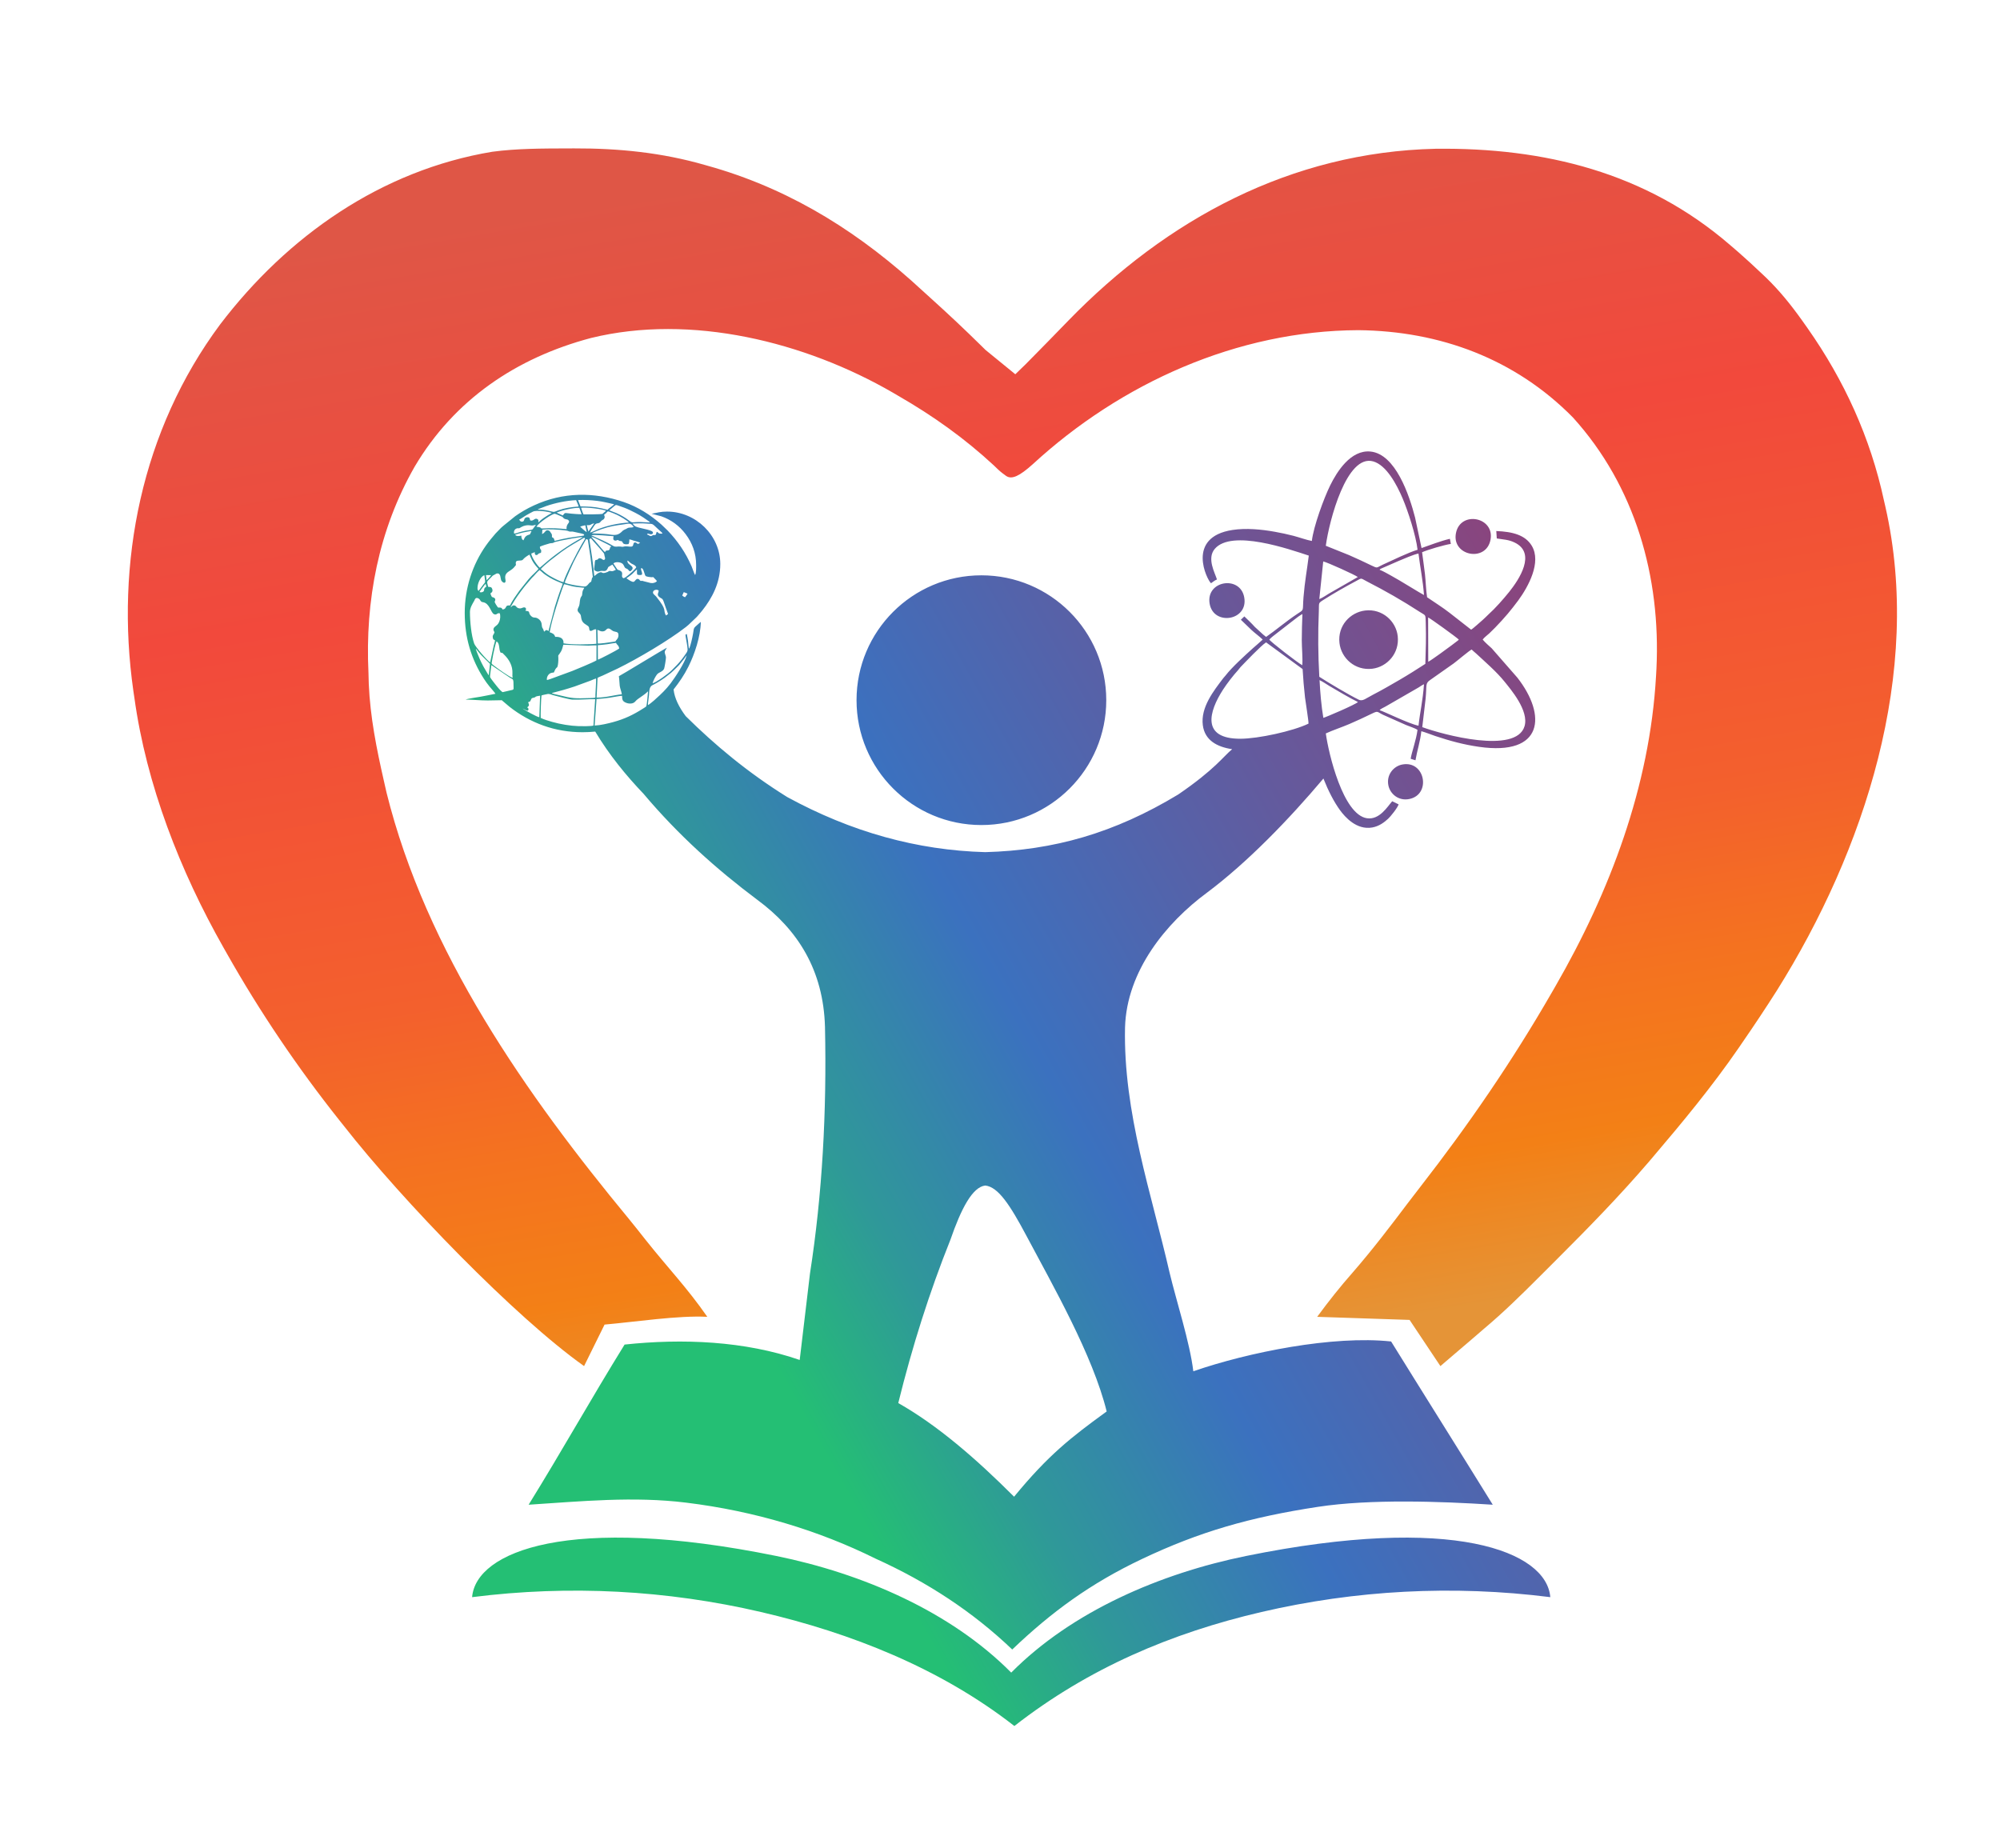
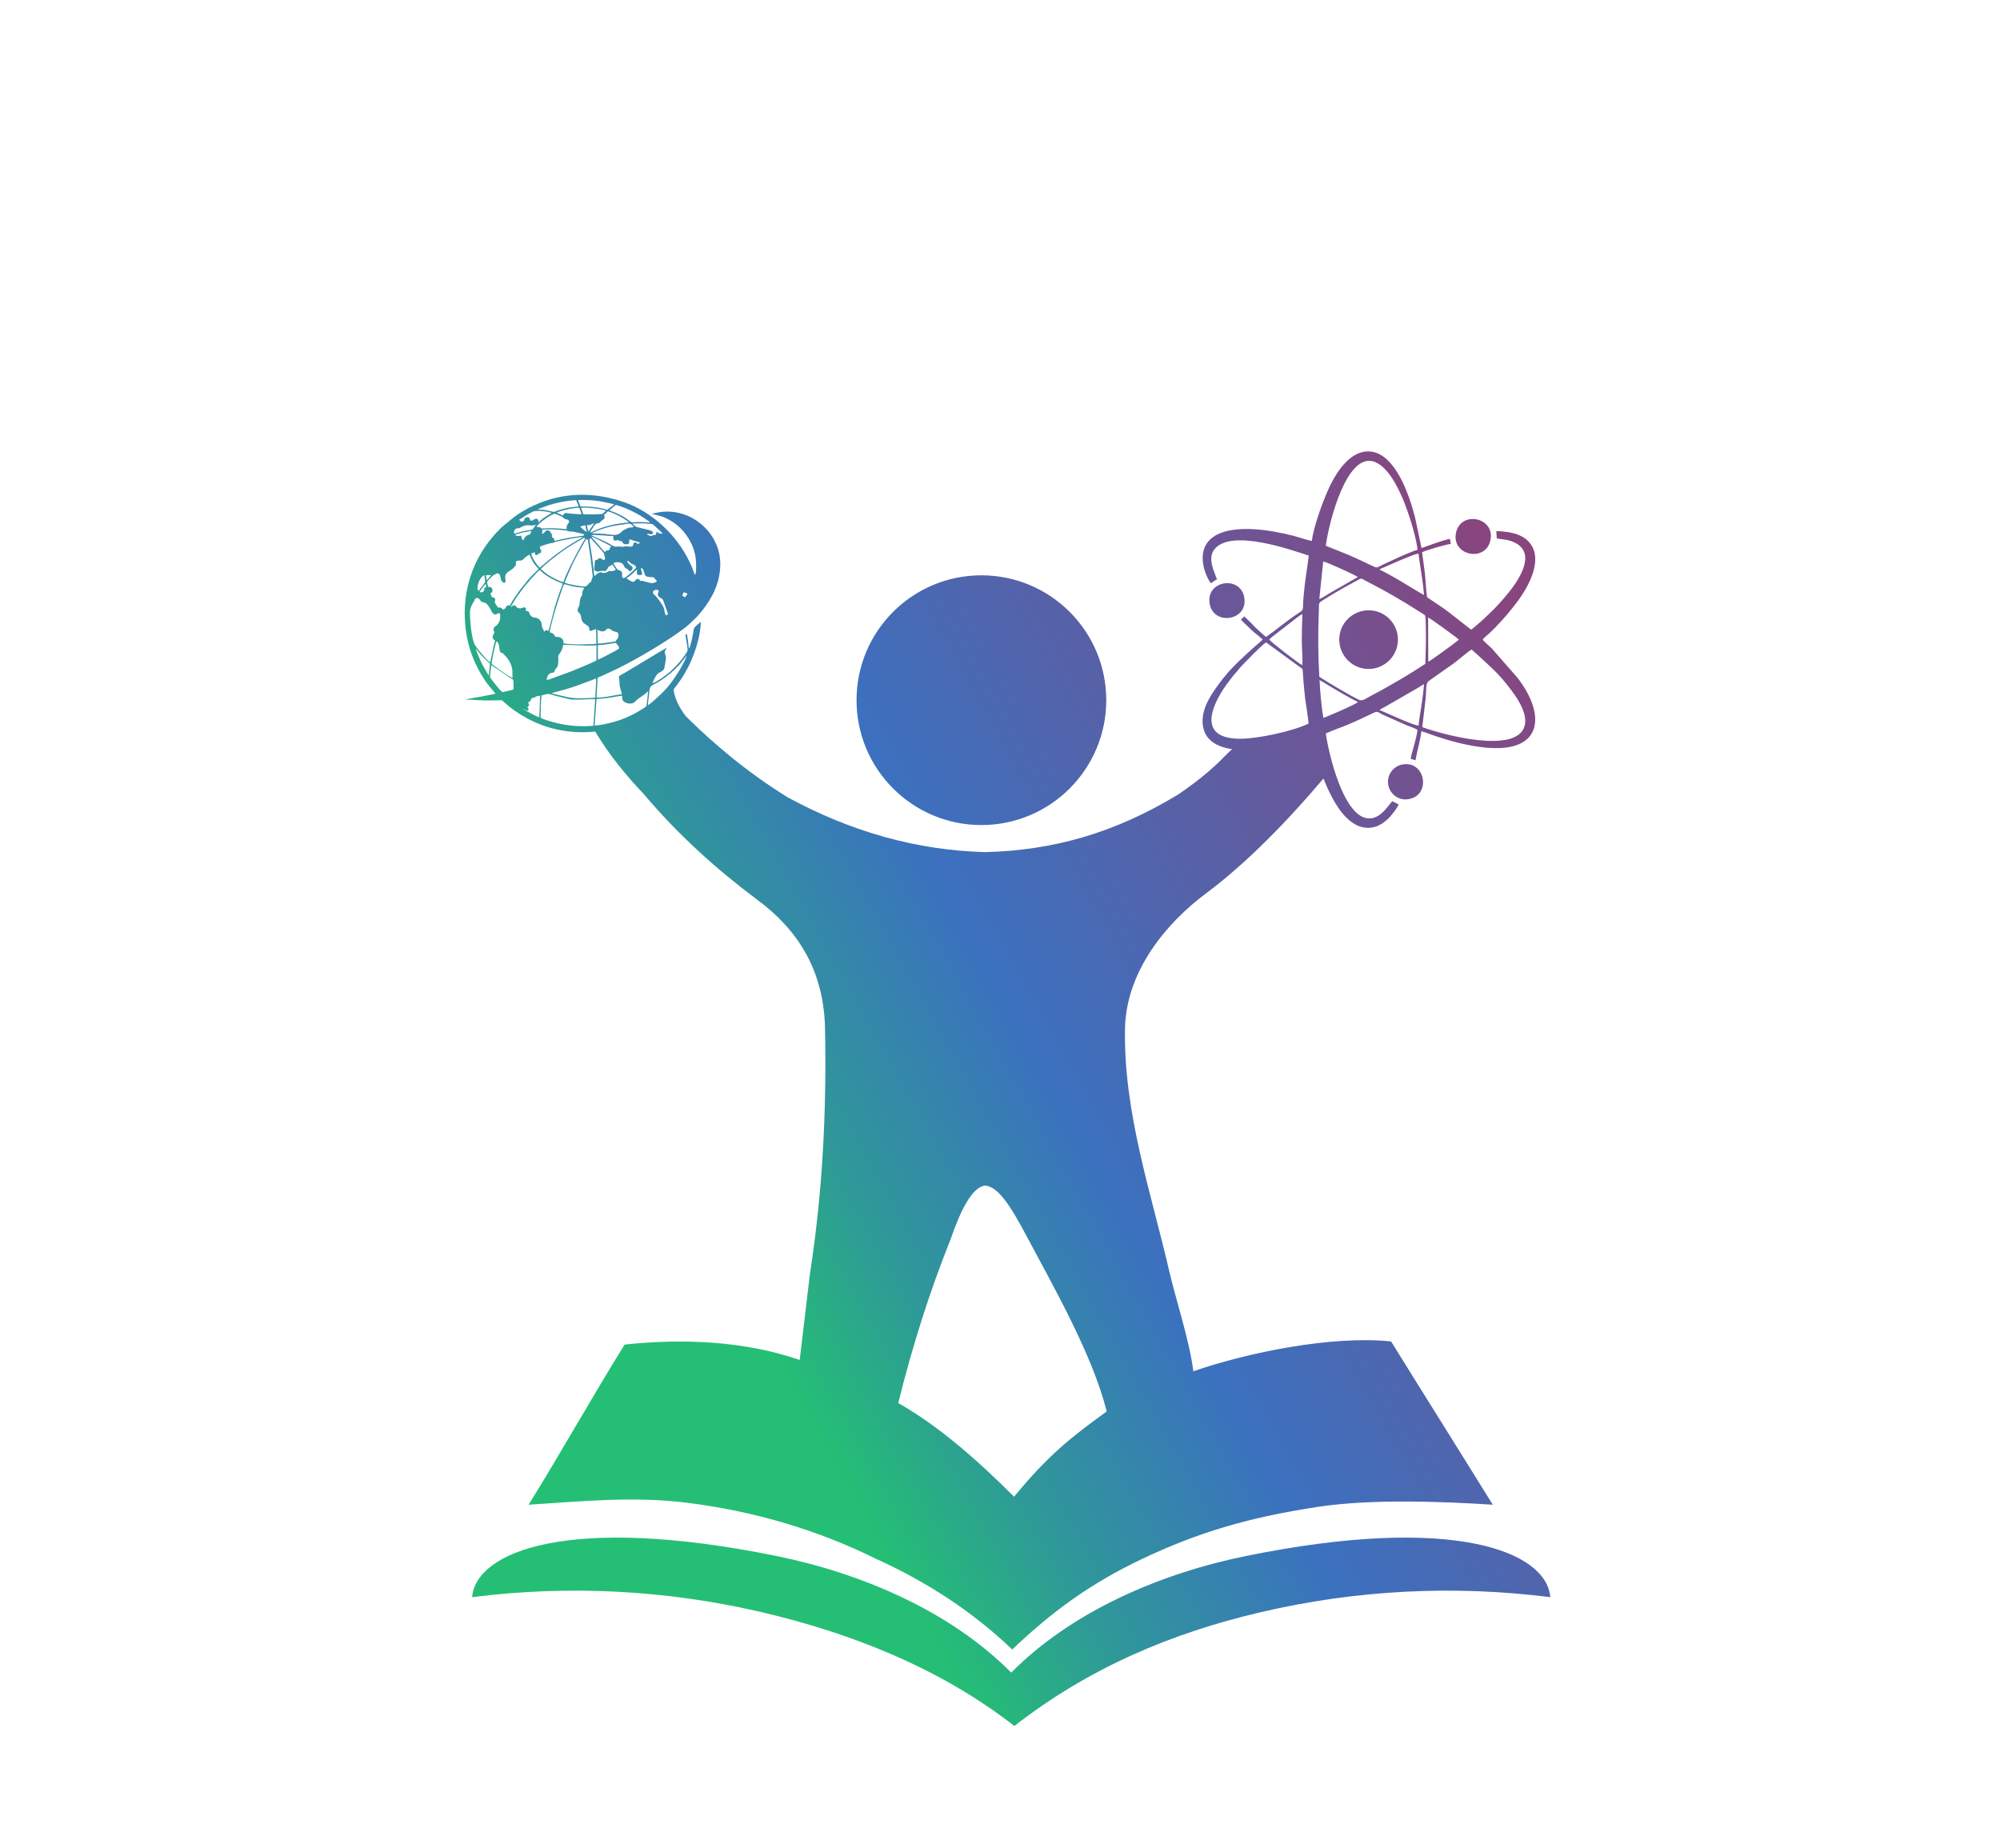
<svg xmlns="http://www.w3.org/2000/svg" xml:space="preserve" width="630px" height="582px" version="1.1" style="shape-rendering:geometricPrecision; text-rendering:geometricPrecision; image-rendering:optimizeQuality; fill-rule:evenodd; clip-rule:evenodd" viewBox="0 0 628.77 580.22">
  <defs>
    <style type="text/css"> .fil2 {fill:none} .fil1 {fill:url(#id0)} .fil0 {fill:url(#id1);fill-rule:nonzero} </style>
    <linearGradient id="id0" gradientUnits="userSpaceOnUse" x1="218.49" y1="383.55" x2="501.47" y2="225.38">
      <stop offset="0" style="stop-opacity:1; stop-color:#24BF74" />
      <stop offset="0.153" style="stop-opacity:1; stop-color:#2F9899" />
      <stop offset="0.369" style="stop-opacity:1; stop-color:#3B71BF" />
      <stop offset="1" style="stop-opacity:1; stop-color:#89457E" />
    </linearGradient>
    <linearGradient id="id1" gradientUnits="userSpaceOnUse" x1="350.72" y1="429.38" x2="285.85" y2="46.12">
      <stop offset="0" style="stop-opacity:1; stop-color:#E59437" />
      <stop offset="0.122" style="stop-opacity:1; stop-color:#F38016" />
      <stop offset="0.251" style="stop-opacity:1; stop-color:#F47220" />
      <stop offset="0.38" style="stop-opacity:1; stop-color:#F3602D" />
      <stop offset="0.702" style="stop-opacity:1; stop-color:#F2493C" />
      <stop offset="1" style="stop-opacity:1; stop-color:#DF5646" />
    </linearGradient>
  </defs>
  <g id="Слой_x0020_1">
-     <path class="fil0" d="M178.42 46.34c0.67,0 1.34,0 2.03,-0.01 14.06,-0.04 27.62,1.31 41.18,5.22 1.03,0.29 2.06,0.59 3.12,0.89 25.22,7.49 46.24,20.99 65.4,38.75 0.91,0.83 1.83,1.66 2.77,2.51 5.23,4.72 10.37,9.55 15.39,14.5 0.51,0.5 1.01,0.99 1.54,1.51l9.35 7.63c2.19,-2.07 4.3,-4.17 6.39,-6.34 1.33,-1.35 2.66,-2.71 3.99,-4.06 2.08,-2.13 4.16,-4.26 6.23,-6.4 31.09,-32.02 70.14,-53.03 115.46,-54.09 34.2,-0.41 66.13,7.38 92.6,30.22 1.32,1.14 1.32,1.14 2.67,2.3 2.38,2.1 4.72,4.22 7.01,6.41 0.52,0.49 1.04,0.98 1.57,1.48 4.34,4.19 7.95,8.68 11.45,13.59 0.54,0.77 1.09,1.54 1.65,2.33 11.59,16.48 19.82,34.51 24.07,54.26 0.14,0.62 0.29,1.23 0.43,1.87 11.86,52.13 -6.54,108.21 -34.11,152.19 -3.52,5.53 -7.14,10.99 -10.87,16.38 -0.38,0.56 -0.77,1.12 -1.16,1.7 -8.27,12.01 -17.53,23.21 -26.98,34.31 -0.41,0.49 -0.82,0.97 -1.24,1.46 -9.06,10.55 -18.74,20.5 -28.58,30.31 -1.85,1.84 -3.7,3.69 -5.54,5.54 -5.78,5.79 -11.57,11.49 -17.84,16.74 -1.24,1.07 -2.49,2.14 -3.72,3.21 -1.18,1.01 -2.37,2.02 -3.55,3.03 -0.61,0.52 -1.22,1.04 -1.85,1.58 -1.48,1.27 -2.96,2.54 -4.44,3.8l-9.69 -14.52 -29.05 -0.97c3.55,-4.84 7.23,-9.48 11.2,-13.98 6.12,-7.04 11.76,-14.42 17.37,-21.87 1.31,-1.73 2.63,-3.44 3.96,-5.15 15.03,-19.31 28.85,-39.47 41.07,-60.68 0.42,-0.72 0.83,-1.44 1.26,-2.18 17.2,-29.81 29.71,-62.95 31.67,-97.57 0.04,-0.77 0.09,-1.54 0.13,-2.33 1.38,-28.86 -6.65,-57.36 -26.28,-79.01 -18.19,-18.44 -41.8,-27.15 -67.42,-27.42 -38.06,0.15 -74.63,16.62 -102.42,42.18 -4.06,3.64 -6.54,4.89 -8.34,3.64 -1.85,-1.36 -1.85,-1.36 -3.82,-3.27 -9.22,-8.55 -19.18,-15.64 -30.08,-21.91 -0.55,-0.32 -1.1,-0.65 -1.67,-0.98 -27.56,-15.97 -63.46,-24.93 -94.97,-17.19 -23.47,6.24 -42.92,19.37 -55.4,40.44 -11.34,19.84 -15.62,42.14 -14.52,64.88 0.03,1.12 0.06,2.23 0.09,3.37 0.44,10.41 2.44,20.39 4.75,30.53 0.28,1.22 0.56,2.45 0.84,3.71 12.43,50.06 43.83,94.87 76.27,134.11 1.78,2.18 3.52,4.38 5.26,6.59 7.07,8.9 12.89,14.85 19.31,24.09 -9.04,-0.49 -22.84,1.62 -32.3,2.44l-6.44 13.05c-21.63,-15.34 -57.13,-52 -75.53,-75.53 -0.44,-0.56 -0.88,-1.11 -1.34,-1.68 -13.14,-16.52 -25.08,-34.17 -35.46,-52.55 -0.34,-0.6 -0.69,-1.21 -1.04,-1.83 -13.6,-23.99 -24.23,-51.14 -28.01,-78.55 -0.1,-0.66 -0.2,-1.32 -0.3,-2 -5.81,-40.51 2.65,-82.18 27.23,-115.3 21.13,-27.76 50.65,-48.52 85.59,-54.33 7.84,-1.04 15.76,-1.02 23.66,-1.05z" />
    <path class="fil1" d="M448.19 219.33c0.43,-4.39 -0.22,-4.75 1.51,-5.93l7.33 -5.16c0.92,-0.67 4.92,-4.06 5.63,-4.36 0.49,0.51 0.92,0.79 1.4,1.24 2.97,2.77 6.5,5.79 9.01,8.94 1.82,2.28 7.68,9.04 6.22,13.94 -2.65,8.86 -25.64,2.66 -32.15,0.28l1.05 -8.95zm-58.26 12.6c-12.26,0.01 -9.96,-8.45 -5.39,-15.5 1.18,-1.82 3.19,-4.44 4.69,-6.07 0.31,-0.34 0.46,-0.63 0.77,-0.96 1.3,-1.33 6.46,-6.79 8.04,-7.77l11.48 8.39c0.18,3.03 0.42,5.99 0.76,8.97 0.16,1.31 1.19,7.65 1.09,8.19 -4.9,2.37 -15.86,4.75 -21.44,4.75zm43.79 -8.98c0.36,-0.42 1.14,-0.77 1.8,-1.11l10.49 -6.05c0.58,-0.35 1.08,-0.75 1.67,-1 -0.4,5.44 -1.22,8.52 -1.72,13.04 -3.07,-0.61 -10.97,-4.55 -12.24,-4.88zm-18.87 -9.45c1.03,0.48 2.07,1.22 3.09,1.84 2.24,1.34 6.97,4.11 8.98,5.04 -0.69,0.77 -10.16,4.82 -10.88,4.98 -0.62,-3.61 -1.01,-8.14 -1.19,-11.86zm-0.08 -1.05c-0.39,-6.87 -0.44,-13.67 -0.15,-20.55 0.13,-2.85 -0.34,-2.49 1.6,-3.72 3.1,-1.97 6.72,-4.03 9.99,-5.77 2.11,-1.11 1.37,-1.05 3.53,0.06 5.98,3.07 11,5.95 16.63,9.59 1.93,1.26 1.78,0.61 1.86,3.38 0.15,5.14 0.03,7.7 -0.12,12.94l-4 2.55c-1.42,0.87 -2.66,1.65 -4.08,2.47 -2.73,1.58 -5.51,3.21 -8.41,4.7 -2.12,1.08 -3.21,2.16 -4.42,1.57 -3.28,-1.61 -9.55,-5.36 -12.43,-7.22zm43.6 -11.42l-2.11 1.6c-1.19,0.9 -6.26,4.61 -7.24,5.1l-0.04 -13.94c0.78,0.34 8.82,6.16 9.65,6.96l-0.26 0.28zm-59.32 -0.28c0.23,-0.3 0.85,-0.82 1.18,-1.08l6.51 -5.05c0.73,-0.57 1.85,-1.46 2.72,-1.9 -0.1,2.73 -0.2,5.45 -0.2,8.19 0,2.39 0.33,5.69 0.16,7.91 -1.58,-0.87 -10.01,-7.4 -10.37,-8.07zm16.95 -24.56c1.24,0.24 10.14,4.28 10.88,4.9l-9.01 5.16c-0.89,0.53 -2.06,1.37 -3.1,1.77l1.23 -11.83zm17.73 2.62c0.22,-0.27 -0.04,-0.07 0.38,-0.34l5.55 -2.42c1.65,-0.68 4.61,-2.01 6.29,-2.35 0.53,4.35 1.4,8.49 1.73,13.05 -1.16,-0.57 -7.73,-4.7 -10.34,-6.1 -1.06,-0.57 -2.55,-1.46 -3.61,-1.84zm-16.92 -7.55c1.07,-7.92 6.57,-28.92 14.92,-26.52 4.11,1.18 7.34,7.16 9.25,11.67 1.66,3.91 4.17,11.6 4.68,16.11 -2.77,0.8 -7.98,3.34 -10.93,4.68 -2.04,0.93 -1.51,1.26 -3.56,0.26 -2.35,-1.15 -4.63,-2.2 -7.04,-3.26l-7.32 -2.94zm-229.68 58.42c4.42,7.36 9.62,13.72 15.21,19.58 10.92,12.96 22.98,23.75 35.7,33.27 12.84,9.46 20.82,22.2 21.32,39.98 0.58,26.72 -0.84,52.65 -4.72,77.56 -1.08,9.06 -2.15,18.11 -3.23,27.16 -17.3,-5.99 -36.82,-6.79 -55.05,-4.84 -10.61,17.14 -19.56,33.22 -30.17,50.35 16.43,-1.06 32.97,-2.7 49.54,-0.65 21.49,2.64 41.62,8.72 59.53,17.6 16.27,7.35 30.66,16.8 42.97,28.57 12.31,-11.77 24.61,-20.78 40.74,-28.43 18.06,-8.58 33.97,-13.16 55.37,-16.42 16.44,-2.51 38.54,-1.73 54.96,-0.67 -10.6,-17.13 -21.35,-34.19 -31.96,-51.32 -18.23,-1.96 -44.88,3.38 -62.18,9.37 -1.08,-9.05 -5.38,-22.24 -7.46,-30.99 -5.66,-24.77 -14.59,-50.36 -14.01,-77.09 0.5,-17.78 12.95,-32.95 25.79,-42.41 12.68,-9.49 25.69,-22.95 36.58,-35.86 1.51,3.82 3.3,7.31 5.18,9.9 1.64,2.26 5.26,6.34 10.15,5.49 2.23,-0.39 3.84,-1.67 5.03,-2.76 0.73,-0.68 2.91,-3.34 3.28,-4.51l-2.02 -0.98c-1.49,1.69 -3.99,5.94 -7.95,5.34 -7.49,-1.13 -12.04,-20.25 -12.92,-26.66 2.33,-1.07 5.08,-1.96 7.45,-2.98 2.4,-1.03 4.77,-2.14 7.05,-3.25 2.02,-0.98 1.54,-0.55 3.59,0.41l7.13 3.17c0.93,0.39 2.93,1.02 3.61,1.54 -0.39,3.15 -1.84,7.02 -2.15,9.08l1.51 0.47c0.5,-2.97 1.53,-6.05 1.84,-9.14 1.41,0.38 2.94,1.03 4.38,1.51 4.58,1.52 8.85,2.7 13.74,3.4 20.32,2.92 21.33,-9.91 12.08,-21.74l-8.08 -9.24c-0.93,-0.84 -2.03,-1.78 -2.83,-2.74 0.46,-0.66 1.47,-1.38 2.07,-1.94 2.19,-2.04 5.57,-5.73 7.43,-8.17 0.6,-0.78 1.12,-1.44 1.69,-2.21 3.13,-4.28 7.38,-11.99 4.23,-17.19 -2.04,-3.36 -6.01,-4.41 -11.14,-4.61l0.15 2.33c2.23,0.37 3.66,0.34 5.59,1.27 6.98,3.34 1.4,11.66 -1.67,15.51 -1.86,2.31 -4.39,5.19 -6.58,7.15 -0.6,0.54 -1.15,1.18 -1.76,1.68 -0.57,0.46 -3.06,2.78 -3.65,3.06l-6.74 -5.27c-2.24,-1.75 -4.67,-3.24 -7.1,-4.92 -0.35,-2.26 -0.41,-4.95 -0.67,-7.29 -0.26,-2.31 -0.62,-4.59 -0.9,-6.86 1.83,-0.8 6.9,-2.29 9.04,-2.62l-0.3 -1.6c-3.03,0.71 -6.11,1.95 -8.91,2.91l-2.04 -9.61c-1.79,-6.97 -6.13,-20 -14.06,-20.74 -6.18,-0.57 -10.51,6.35 -12.61,10.62 -2.03,4.12 -5.25,12.95 -5.78,17.5 -1.68,-0.31 -3.99,-1.15 -5.78,-1.62 -1.92,-0.5 -3.91,-0.92 -5.91,-1.28 -4.15,-0.74 -8.97,-1.22 -13.26,-0.56 -14.75,2.27 -7.98,15.72 -6.75,16.75 0.8,-0.52 0.96,-0.79 1.87,-1.19 -0.63,-2.06 -3.23,-6.58 -0.71,-9.59 5.31,-6.32 23.64,0.15 29.58,2.09 -0.6,4.8 -1.24,7.97 -1.66,13.07 -0.37,4.63 0.37,3.72 -2.01,5.3 -3.5,2.32 -6.96,5.29 -9.75,7.19 -0.31,-0.26 -0.59,-0.45 -0.92,-0.73l-2.61 -2.39c-1.15,-1.28 -2.13,-2.17 -3.31,-3.32 -0.32,0.31 -0.72,0.69 -1.1,1.04l3.33 3.21c0.98,0.93 2.52,2.03 3.54,3.03l-1.57 1.41c-0.52,0.48 -0.91,0.78 -1.5,1.31 -2.49,2.25 -6.55,5.92 -8.6,8.57 -0.26,0.33 -0.46,0.5 -0.72,0.84 -3,3.96 -7.17,9.18 -6.43,14.81 0.63,4.75 4.49,6.82 9.22,7.52 -2.74,2.24 -5.35,6.3 -16.95,14.24 -20.14,12.18 -39.18,17.54 -60.66,18.13 -21.48,-0.59 -42.13,-6.34 -62.27,-17.32 -12.53,-7.8 -22.79,-16.41 -31.91,-25.43 -2.15,-2.87 -3.52,-5.68 -3.82,-8.4 1.76,-2.22 3.34,-4.52 4.66,-7.17 1.99,-3.97 3.81,-9.48 3.91,-14.07 -0.33,0.24 -0.57,0.48 -0.86,0.73 -1.6,1.36 -1.24,1.12 -1.58,2.93 -0.24,1.34 -0.74,3.71 -1.25,4.77 -0.19,-0.27 -0.26,-1.84 -0.33,-2.34 -0.11,-0.79 -0.24,-1.57 -0.41,-2.3 -0.24,0.11 -0.19,0.08 -0.4,0.27 0.04,0.82 0.35,1.98 0.46,2.87 0.2,1.63 0.41,1.95 -0.18,2.84 -0.48,0.72 -0.93,1.34 -1.42,1.98 -1.01,1.33 -2.05,2.32 -3.21,3.49 -1.06,1.06 -4.82,3.8 -6,4.06 0.23,-0.91 0.94,-2.17 1.37,-2.74 0.6,-0.79 1.86,-0.84 2.28,-1.89 0.14,-0.38 0.61,-3.18 0.56,-3.58 -0.07,-0.51 -0.41,-1.25 -0.39,-1.61 0.04,-0.5 0.5,-0.88 0.66,-1.36 -0.51,0.19 -14.62,8.8 -15.07,8.96 0.19,1.31 0.14,1.91 0.27,3.01 0.13,0.96 0.52,1.69 0.66,2.67 -2.5,0.24 -4.84,1.04 -7.93,1.04l0.3 -6.19c0.29,-0.21 1.24,-0.57 1.64,-0.75l4.68 -2.19c6.35,-3.12 15.99,-8.8 21.48,-13.08 1.1,-0.85 1.96,-1.84 3,-2.77 0.61,-0.53 1.05,-1.18 1.61,-1.79 0.17,-0.18 0.34,-0.41 0.54,-0.65 2.96,-3.74 5.63,-8.53 5.63,-14.59 0,-8.97 -7.69,-16.47 -16.74,-16.47 -1.95,0 -3.1,0.35 -4.86,0.69l3.04 0.79c3.08,1.06 5.71,3.01 7.65,5.59 2.12,2.8 3.32,6.03 3.32,9.74 0,0.9 0.03,2.4 -0.32,3.15 -0.4,-0.7 -0.76,-1.93 -1.1,-2.72 -1.83,-4.26 -4.39,-8.01 -7.56,-11.3l-1.95 -1.87c-3.37,-3 -7.4,-5.55 -11.79,-7.06 -9.44,-3.24 -19.14,-3.16 -28.27,1.05 -2.26,1.04 -4.11,2.14 -5.87,3.38l-3.85 3.12c-0.24,0.19 -0.4,0.35 -0.63,0.56l-1.71 1.76c-1.06,1.25 -2.06,2.42 -3.05,3.83 -4.18,5.93 -6.65,13.34 -6.65,21.13 0,7.86 2.04,14.52 5.99,20.67 0.57,0.89 1.14,1.67 1.79,2.47 0.32,0.4 1.75,1.99 1.88,2.3 -1.55,0.31 -3.15,0.65 -4.66,0.92 -0.4,0.07 -4.32,0.66 -4.7,0.9 2.29,0.04 4.56,0.29 6.93,0.29l4.41 -0.08 2.46 2.08c6.49,5.07 14.18,7.98 22.93,7.98 1.36,0 2.69,-0.07 4,-0.2zm242.09 -38.07c-4.73,0.55 -8.74,4.77 -8.11,10.24 0.55,4.74 4.87,8.72 10.3,8.07 4.67,-0.57 8.62,-4.84 8.01,-10.26 -0.54,-4.71 -4.84,-8.66 -10.2,-8.05zm39.37 -22.23c1.38,-7.14 -9.45,-9.27 -10.86,-2.11 -1.42,7.16 9.47,9.32 10.86,2.11zm-88.29 20.14c1.25,6.99 12.18,5.32 10.87,-2.02 -1.25,-7.07 -12.18,-5.32 -10.87,2.02zm56.19 57.11c0.55,2.63 3.17,4.93 6.55,4.25 7,-1.38 5.02,-12.28 -2.25,-10.84 -2.68,0.54 -5,3.23 -4.3,6.59zm-117.68 223.59c10.83,-13.17 17.92,-18.67 29.11,-26.8 -4.36,-17.68 -16.98,-39.7 -25.17,-55.12 -5.24,-9.87 -8.95,-15.47 -12.99,-15.91 -4.05,0.44 -7.61,7.34 -10.96,17.03 -6.62,16.54 -12.04,33.69 -16.4,51.36 12.33,6.98 24.46,17.49 36.41,29.44zm0.09 72.09c23.29,-18.18 49.42,-29.27 77.72,-35.85 29.54,-6.86 60.09,-8.54 90.77,-4.66 -1.19,-14.4 -30.46,-26.2 -95.62,-12.95 -27,5.49 -54.77,17.41 -73.86,36.67 -19.09,-19.26 -46.86,-31.18 -73.87,-36.67 -65.16,-13.25 -94.42,-1.45 -95.62,12.95 30.68,-3.88 61.23,-2.2 90.77,4.66 28.31,6.58 56.42,17.67 79.71,35.85zm-10.37 -283.25c21.68,0 39.26,-17.58 39.26,-39.26 0,-21.68 -17.58,-39.25 -39.26,-39.25 -21.68,0 -39.25,17.57 -39.25,39.25 0,21.68 17.57,39.26 39.25,39.26zm-121.96 -31.28c-0.63,0.25 -3.8,0.21 -4.63,0.19 -2.61,-0.08 -5.82,-0.61 -8.32,-1.33 -1.01,-0.29 -2.8,-0.81 -3.63,-1.27 -0.07,-0.78 0.11,-6.34 0.25,-7.05 0.27,-0.13 1.53,-0.37 1.91,-0.45 0.51,-0.11 1.37,0.25 1.88,0.39 0.86,0.24 5.03,1.34 5.87,1.37 2.51,0.09 5.05,-0.19 7.21,-0.14l-0.54 8.29zm-17.02 -2.62c-0.6,0.01 -4.9,-2.38 -5.28,-2.74 0.59,0.16 1.03,0.73 1.72,0.66 0.58,-1.02 -0.57,-0.66 -0.05,-1.21 0.2,-0.21 0.64,-0.31 0.08,-1.42 0.42,-0.22 0.58,-0.03 0.81,-0.59 0.39,-0.97 0.46,-0.63 1.22,-0.91 0.64,-0.23 -0.21,-0.27 1.75,-0.56l-0.25 6.77zm17.39 2.62l0.6 -8.33c1.31,-0.06 2.81,-0.25 4.08,-0.42 0.63,-0.09 3.61,-0.66 3.94,-0.6 0.06,1.08 0,1.73 1.37,2.23 0.98,0.35 2.13,0.29 2.74,-0.4 0.35,-0.4 0.5,-0.54 0.92,-0.85 0.93,-0.7 2.2,-1.46 2.82,-2.1l0.32 -0.29c-0.02,0.44 -0.37,4.32 -0.53,4.66 -0.1,0.21 -0.71,0.55 -0.97,0.72 -3.13,2 -5.86,3.31 -9.45,4.29 -1.63,0.45 -4.05,1.02 -5.84,1.09zm-13.46 -10.22l3.59 -0.96c1.28,-0.37 2.43,-0.72 3.57,-1.1l5.03 -1.84c0.52,-0.2 1.21,-0.54 1.73,-0.67 0.02,1.72 -0.17,3.52 -0.22,5.25 -0.02,0.87 0.36,0.83 -1.76,0.9 -4.7,0.14 -5.35,0.18 -9.88,-0.96 -0.37,-0.09 -1.95,-0.39 -2.06,-0.62zm-19.01 -8.79l5.87 3.98c0.96,0.6 1.12,0.09 1.11,2.86 0,0.5 0.12,0.8 -0.29,0.94l-3.09 0.72c-0.57,-0.01 -3.14,-3.45 -3.6,-4.08 -0.57,-0.78 -0.43,-0.68 -0.29,-2.08 0.09,-0.79 0.2,-1.57 0.29,-2.34zm6.69 4.02c-1.32,-0.44 -4.73,-2.98 -5.95,-3.9 -0.85,-0.64 -0.67,-0.59 -0.5,-1.59 0.11,-0.71 0.24,-1.37 0.38,-2.08 0.1,-0.46 0.72,-3.49 1.04,-3.91 1.1,0.77 0.58,2.35 1.24,3.54 0.85,0.17 0.43,-0.02 1.01,0.53 1.67,1.61 2.83,3.57 2.72,6.07 -0.03,0.68 -0.03,0.69 0.06,1.34zm12.97 -1.69c0.19,-0.4 0.3,-0.75 0.48,-1.04 0.11,-0.17 0.22,-0.32 0.33,-0.43 0.27,-0.25 0.17,0.01 0.32,-0.37 0.22,-0.57 0.3,-1.98 0.27,-2.65 -0.05,-1.37 -0.15,-0.43 0.83,-2.1 0.42,-0.72 0.47,-1.29 0.74,-2.14l7.85 0.29c0.81,-0.02 1.79,-0.12 2.58,-0.09l-0.02 4.72c-0.87,0.59 -6.59,2.93 -7.59,3.33l-5.95 2.19c-0.54,0.19 -1.55,0.59 -2.04,0.66 -0.1,-0.72 0.19,-1.31 0.55,-1.72 0.39,-0.46 0.89,-0.57 1.65,-0.65zm29.56 10.26c0.01,-0.91 0.26,-2.15 0.34,-3.12 0.09,-1.08 -0.01,-2.64 1.13,-3.18 0.24,-0.11 0.37,-0.17 0.57,-0.28 0.37,-0.21 0.78,-0.45 1.13,-0.65 0.76,-0.44 1.43,-0.9 2.11,-1.37l1.96 -1.53c0.66,-0.59 1.2,-1.09 1.78,-1.69 0.26,-0.28 0.62,-0.57 0.85,-0.85l1.59 -1.98c0.21,-0.29 0.53,-0.81 0.74,-1.01 -0.59,2.35 -3.69,7.01 -5.07,8.83 -1.4,1.84 -2.92,3.33 -4.65,4.85 -0.2,0.18 -0.26,0.27 -0.48,0.45 -0.4,0.31 -1.57,1.36 -2,1.53zm-49.96 -10.01c-0.03,0.41 -0.04,0.45 -0.14,0.6 -0.81,-1.46 -1.4,-2.21 -2.24,-3.95 -0.34,-0.69 -0.65,-1.38 -0.94,-2.12 -0.28,-0.7 -0.65,-1.52 -0.83,-2.26 0.2,0.15 0.07,0.04 0.23,0.23l0.55 0.72c0.13,0.16 0.27,0.31 0.39,0.46 0.52,0.64 1.5,1.56 2.04,2.11 1.39,1.42 1.32,0.96 1.19,1.91l-0.25 2.3zm34.21 -8.83c0.99,-0.09 1.95,-0.17 2.92,-0.3 0.94,-0.13 1.92,-0.35 2.81,-0.44 0.32,0.75 0.82,0.67 1,1.77 -0.72,0.59 -6.14,3.36 -6.7,3.53l-0.03 -4.56zm-0.12 -4.82c0.66,0.17 0.98,0.61 1.88,0.45 0.88,-0.15 0.87,-0.82 1.5,-0.88 0.62,-0.05 1.07,0.62 1.62,0.84 0.56,0.23 1.41,0.16 1.56,0.8 0.17,0.74 -0.04,1.38 -0.51,1.88 -0.57,0.6 -0.11,0.45 -0.6,0.58 -0.26,0.07 -0.76,0.12 -1.02,0.16 -0.86,0.14 -3.61,0.56 -4.32,0.45l-0.11 -4.28zm-40.08 -5.61c0,-1.32 0.72,-2.45 1.36,-3.55 0.16,-0.28 0.36,-1.31 1.4,-0.67 0.58,0.36 0.46,1 1.29,1.12 2.18,0.3 2.5,3.34 3.51,3.77 0.96,0.41 0.85,-0.45 1.8,-0.28 0.29,0.69 0.18,1.9 -0.14,2.64 -0.45,1.02 -0.73,1.03 -1.42,1.64 -0.29,0.25 -0.53,0.66 -0.35,1.17 0.15,0.4 0.46,0.42 0.04,1.07 -0.23,0.37 -0.43,0.6 -0.29,1.23 0.13,0.61 0.29,0.51 0.7,0.78 -0.06,0.5 -0.3,1.18 -0.43,1.71l-1.12 5.19c-0.86,-0.45 -4.68,-4.93 -5.01,-5.88 -0.92,-2.58 -1.34,-6.95 -1.34,-9.94zm67.22 -6.25c0.18,0.04 0.97,0.38 1.19,0.48 -0.12,0.27 -0.54,0.85 -0.76,1.1 -0.39,-0.05 -0.67,-0.34 -0.91,-0.52l0.48 -1.06zm-5.61 7.34c-1.01,-1.9 0.51,-1.49 -2.97,-5.84 -0.27,-0.35 -0.62,-0.56 -0.89,-0.89 -0.73,-0.91 0.62,-1.77 1.56,-1.15 0.11,0.71 -0.72,1.27 0.18,2.05 0.68,0.59 0.97,0.28 1.37,1.34 0.26,0.68 0.48,1.34 0.7,2.02l0.73 2c-0.19,0.13 -0.48,0.39 -0.68,0.47zm-36.55 5.26c0.43,-2.52 1.3,-5.41 2.02,-7.79 0.23,-0.77 2.09,-6.6 2.53,-7.31 0.93,0.17 1.98,0.54 3.02,0.74 1.1,0.2 2.18,0.27 3.33,0.38 -0.33,0.68 -0.54,0.73 -0.65,1.78 -0.07,0.67 0.02,0.51 -0.3,0.98 -0.61,0.9 -0.37,2.02 -0.7,2.95 -0.19,0.55 -0.71,1.15 -0.32,1.79 0.36,0.58 0.81,0.62 0.92,1.51 0.21,1.6 0.56,1.99 2.05,2.91 0.79,0.49 0.34,1.13 0.77,1.6 0.69,0.24 1.13,-0.61 1.94,-0.44l0.08 4.52c-2.44,0.27 -8.06,0.3 -10.33,-0.12 0.11,-1.6 -1.06,-2.11 -2.62,-2.05 -0.3,-0.94 -0.8,-1.1 -1.74,-1.45zm-19.91 -14.33c-0.19,0.18 -0.42,0.25 -0.57,0.52 -0.18,0.34 -0.06,0.55 -0.2,0.83 -0.19,0.37 -0.85,0.51 -1.15,0.41 -0.29,-0.1 -0.2,-0.01 -0.12,-0.24 0.07,-0.23 1.65,-2.3 1.83,-2.42l0.21 0.9zm7.74 6.52c-0.11,-0.23 0.2,-0.6 0.33,-0.84 1.27,-2.2 2.17,-3.38 3.7,-5.39 0.2,-0.26 0.36,-0.48 0.6,-0.75l1.8 -2.11c0.24,-0.31 0.4,-0.41 0.67,-0.69 0.62,-0.66 1.19,-1.39 1.9,-1.95 0.55,0.37 1,0.9 1.6,1.32 0.55,0.38 1.12,0.78 1.75,1.14 1.34,0.76 2.42,1.19 3.93,1.8 -0.13,0.54 -0.44,1.25 -0.65,1.81 -0.7,1.85 -1.22,3.59 -1.82,5.48l-2.01 7.65c-0.72,-0.67 -0.95,-0.18 -1.36,0.17 -0.19,-0.31 -0.18,-0.73 -0.49,-1.1 -0.52,-0.64 0.21,-2.09 -1.58,-3.09 -0.87,-0.5 -1.3,0.12 -2.22,-0.93 -0.79,-0.89 0.12,-1.33 -1.61,-1.44 0.37,-0.47 0.24,-1.12 -0.46,-1.08 -0.49,0.02 -0.78,0.45 -1.56,0.29 -0.82,-0.16 -0.82,-0.67 -1.21,-0.83 -0.67,-0.27 -1.06,0.17 -1.31,0.54zm-10.51 -6.09c0,-1.62 1.04,-3.63 2.15,-4.04 0.07,0.55 0.13,1.09 0.22,1.64 0.12,0.71 -0.16,0.82 -0.49,1.24l-1.56 2.09c-0.27,-0.29 -0.32,-0.51 -0.32,-0.93zm27.43 -1.7c0.12,-0.56 1.17,-2.91 1.47,-3.6 1.79,-4.16 3.12,-6.28 5.24,-10.04 0.71,-0.02 0.56,0.33 0.68,1.05l0.69 4.57c0.28,2.06 0.47,4.15 0.74,6.26l-0.19 0.22c-0.08,0.14 -0.07,0.16 -0.11,0.34 -0.3,1.54 -0.23,0.61 -0.95,1.5 -0.94,1.18 -1.2,0.94 -2.24,0.86 -1.05,-0.09 -4.7,-0.71 -5.33,-1.16zm-24.77 -2.36l1.62 0.02c-0.05,0.13 -1.19,1.46 -1.42,1.57l-0.2 -1.59zm47.56 -0.16c0.64,0.26 1.4,0.11 1.46,0.01 0.25,-0.54 -0.28,-1.29 -0.29,-1.77 -0.01,-0.44 0.33,-0.24 0.49,-0.08 0.45,0.48 0.66,2.06 1.01,2.31 0.28,0.19 1.35,0.36 1.76,0.36 0.84,0 0.42,-0.22 1.03,0.41 0.22,0.23 0.62,0.57 0.72,0.85 -0.42,0.42 -1.16,0.7 -1.96,0.56l-2.04 -0.52c-1.38,-0.4 -0.38,-0.04 -1.04,-0.14 -0.35,-0.05 -0.4,-0.41 -0.71,-0.56 -0.76,-0.37 -1.03,0.61 -1.51,0.84 -0.56,0.17 -1.72,-0.67 -2.21,-1.03l-0.1 -0.08c0.67,-0.46 1.2,-0.86 1.76,-1.31 0.23,-0.19 0.55,-0.55 0.76,-0.77l0.78 -0.73c0.01,0.55 -0.05,1.18 0.09,1.65zm-46.88 3.84c-0.41,-1.89 -0.64,-1.36 0.98,-3.01 0.17,-0.17 0.29,-0.32 0.45,-0.48l1.2 -0.67c1.44,-0.35 1.18,1.56 1.52,2.21 0.12,0.22 0.68,0.85 1.08,0.64 0.46,-0.23 0.15,-1.06 0.13,-1.54 -0.06,-1.8 1.51,-1.95 2.63,-3.09 0.17,-0.18 0.28,-0.32 0.43,-0.5 0.25,-0.32 0.32,-0.3 0.32,-0.55 0,0 -0.36,-1.17 0.63,-1.21 2.02,-0.09 1.14,-0.24 2.52,-1.22 0.31,-0.22 0.74,-0.51 1.1,-0.7 0.73,1.62 0.92,2.18 2,3.52l0.84 0.95c-0.32,0.56 -2.06,2.05 -2.54,2.64 -0.22,0.27 -0.39,0.41 -0.6,0.66l-2.87 3.59c-1.03,1.44 -2.19,3.06 -2.97,4.64 -1.76,-0.24 -0.78,1.1 -2.31,1.26 -0.24,-0.32 -0.18,-0.5 -0.65,-0.59 -0.61,-0.13 -0.58,0.2 -0.91,-0.19 -0.24,-0.29 -0.81,-1.2 -0.95,-1.65l0.16 -0.31c0.18,-0.57 -0.05,-0.87 -0.54,-1.05 -0.5,-0.19 -0.42,-0.02 -0.63,-0.47 -0.14,-0.29 -0.25,-0.52 -0.3,-0.83 0.46,-0.18 0.8,-0.67 0.58,-1.31 -0.27,-0.79 -0.57,-0.61 -1.3,-0.74zm42.57 -2.7c-1.23,-0.57 0.5,-1.77 -1.37,-2.51 -0.42,-0.17 -0.41,-0.04 -0.66,-0.36l-1.16 -1.75c0.52,-0.63 2.15,-0.48 2.81,0.02 0.31,0.23 0.48,0.64 0.7,1.07 0.29,0.57 0.61,0.39 1.04,0.75 0.3,0.27 0.5,0.9 1.01,0.42 1.65,-1.54 -1.41,-1.65 -1.13,-3.17 0.3,-0.01 0.77,0.74 1.36,1 0.66,0.31 1.1,0.48 1.41,1.07 -0.43,0.75 -2.02,2.12 -2.85,2.77 -0.3,0.23 -0.77,0.61 -1.16,0.69zm-4.25 -2.29c-0.4,0 -0.48,0.21 -0.84,0.35 -2.17,0.88 -1.29,-0.45 -2.77,0.29 -0.7,0.35 -1.01,0.86 -1.34,0.94 -0.18,-1.99 -0.44,-3.96 -0.7,-5.92l-0.86 -5.63c0.22,-0.11 0.3,-0.2 0.52,-0.27 0.23,0.25 0.39,0.49 0.64,0.76l1.96 2.2c0.3,0.32 0.39,0.44 0.67,0.77 1,1.2 0.82,0.87 1,1.8 0.07,0.33 0.29,0.77 0.1,1.05 -0.46,0.59 -0.83,-0.2 -1.45,-0.31 -0.55,-0.09 -0.53,0.1 -0.76,0.32 -0.2,0.18 -0.48,0.16 -0.77,0.25 -0.2,0.45 -0.19,0.74 -0.22,1.3 -0.05,1.31 -0.59,1.82 0.5,2.21 0.61,0.21 0.68,0.08 1.22,-0.06 0.9,-0.25 1.71,0.43 2.29,-0.69 0.3,-0.6 0.1,-0.51 0.68,-0.84 0.29,-0.17 0.6,-0.38 0.87,-0.51 0.36,0.52 0.82,1.1 1.1,1.64 -0.27,0.12 -0.57,0.28 -0.81,0.36 -0.5,0.17 -0.65,0 -1.03,-0.01zm-21.75 -0.55c0.18,-0.41 1.94,-1.92 2.33,-2.21 0.2,-0.15 0.2,-0.18 0.41,-0.36l3.69 -2.84c2.92,-2.1 4.43,-2.78 7.2,-4.51l0.29 0.3c-0.21,0.47 -0.66,1.13 -0.97,1.64 -1.31,2.21 -5.43,10.12 -5.83,12.08 -1.22,-0.27 -2.98,-1.24 -3.94,-1.77 -2.07,-1.16 -2.36,-1.81 -3.18,-2.33zm20.18 -5.33c-0.34,-0.19 -1.89,-2.12 -2.19,-2.47 -0.24,-0.28 -0.28,-0.32 -0.56,-0.63 -0.2,-0.21 -0.29,-0.39 -0.51,-0.6 -0.31,-0.31 -0.88,-0.85 -1.03,-1.21 0.69,0.21 2.53,1.15 3.21,1.49 0.59,0.3 2.67,1.3 3.06,1.59 -0.32,0.32 -0.31,-0.01 -0.43,0.58 -0.26,1.27 -1.25,0.17 -1.55,1.25zm-20.47 -1.74c0.37,-0.23 2.55,-0.91 3.16,-1.06 0.36,-0.08 0.69,-0.02 0.98,-0.13 0.3,-0.1 0.23,-0.19 0.69,-0.31 0.55,-0.15 1.1,-0.27 1.65,-0.39 1.06,-0.23 6.24,-1.25 7.03,-1.12 -0.52,0.36 -1.26,0.74 -1.87,1.09 -4.28,2.45 -8.06,5.34 -11.67,8.53 -0.64,-0.47 -2.54,-3.11 -2.7,-4.44l1.11 -0.46c-0.09,0.59 0.22,1.17 0.82,0.83 0.22,-0.12 0.19,-0.27 0.51,-0.42 0.21,-0.1 0.41,-0.12 0.62,-0.21 0.31,-1.37 -0.4,-0.72 -0.33,-1.91zm16.21 -3.55c0.16,-0.13 -0.08,-0.01 0.17,-0.08 0.71,-0.2 6.06,0.28 6.78,0.34 -0.13,0.65 -0.27,1.22 0.46,1.37 0.39,0.08 0.51,-0.13 0.75,-0.17 0.43,-0.06 0.23,0.13 0.6,0.25 0.29,0.1 0.64,0.02 0.84,0.2 0.17,0.15 0.19,0.42 0.4,0.62 0.38,0.34 1.1,0.29 1.65,0.19 0.25,-0.48 0.26,-0.79 0.24,-1.46 0.65,0.05 1.15,0.37 1.76,0.5 0.36,0.07 1.45,0.4 1.66,0.6l-0.73 0.33c-0.28,-0.15 -0.5,-0.48 -0.85,-0.48 -0.86,0 -0.28,1.23 -1.19,1.32 -0.79,0.08 -1.47,-0.25 -2.4,-0.01 -0.45,0.13 -0.53,0.05 -1.03,-0.01 -0.89,-0.12 -1.54,0.25 -2.22,-0.17 -2.02,-1.23 -4.63,-2.32 -6.89,-3.34zm-24.02 -0.2c1.44,-0.53 3.5,-0.97 5.19,-1.2 -0.05,0.13 -0.43,0.96 -0.48,1.02 -0.23,0.26 -1.06,0.16 -1.66,1.07 -0.16,0.25 -0.3,0.66 -0.44,0.87 -0.3,-0.27 -0.31,-0.16 -0.49,-0.58 -0.12,-0.27 -0.17,-0.55 -0.15,-0.92 -0.65,0.17 -1.54,0.3 -1.97,-0.26zm8.58 -1.58c1.72,-0.3 5.26,-0.03 7.06,0.19 1.4,0.18 0.99,0.29 1.49,0.38 0.38,0.06 0.52,-0.04 0.93,0l2.31 0.5c0.3,0.07 1.14,0.23 1.35,0.44 -0.08,0.34 -0.05,0.31 -0.38,0.37l-4.31 0.63c-1.54,0.27 -3.08,0.61 -4.58,0.99 -0.26,-0.44 0.03,-0.78 -0.86,-1.16 0.01,-0.72 0.06,-0.85 -0.32,-1.35 -0.24,-0.31 -0.35,-0.67 -0.82,-0.79 -0.94,-0.25 -0.85,0.65 -1.96,1.17l0.09 -1.37zm15.57 1.15c0.22,-0.3 2.54,-1.16 3,-1.32 2.7,-0.93 4.29,-1.15 7.12,-1.54 1.54,-0.22 2.08,-0.53 3.03,0.83 -0.76,0.33 -1.11,0.1 -1.73,0.28 -0.24,0.07 -0.45,0.25 -0.67,0.36 -0.23,0.11 -0.46,0.17 -0.7,0.32 -0.32,0.18 -0.33,0.22 -0.57,0.45 -1.74,1.78 -3.17,0.92 -5.62,0.78 -1.29,-0.08 -2.55,-0.14 -3.86,-0.16zm-3.68 -2.1c0.56,-0.27 1,-0.3 1.6,-0.46l0.45 2.12c-0.3,0 -2.05,-1.66 -2.05,-1.66zm-20.78 2.12c-0.2,-0.79 0.29,-1.69 1.37,-1.65 0.32,0.01 0.1,0.1 0.41,-0.08 0.81,-0.49 1.53,-0.88 2.83,-0.86 0.46,0 0.76,0.13 1.28,0.08 0.38,-0.03 0.6,-0.18 0.97,-0.18l-1.03 1.36c-0.29,0.26 -1.52,0.33 -2.03,0.43 -0.69,0.14 -1.32,0.28 -1.99,0.47 -0.43,0.11 -1.49,0.55 -1.81,0.43zm22.85 -2.63c1.49,0.17 1.09,-0.37 2.35,-0.55l-1.83 2.58c-0.09,-0.19 -0.45,-1.66 -0.52,-2.03zm18.96 2.77c0.5,-0.2 0.55,0.07 1.1,0.12 0.44,0.04 0.93,-0.21 0.69,-0.7 -0.4,-0.81 -4.9,-1.22 -5.71,-1.94 -0.16,-0.14 -0.57,-0.58 -0.65,-0.74 1.75,-0.06 2.92,-0.11 4.73,0.03 1.91,0.14 1.3,-0.1 3.44,1.85 0.24,0.23 0.43,0.38 0.67,0.6 0.34,0.33 0.5,0.4 0.55,0.69 -1.49,0.14 -1.22,-0.49 -1.78,-0.56 -0.22,0.44 -0.13,0.67 -0.42,1.01 -0.45,0.07 -0.46,-0.11 -0.86,0.08 -0.2,0.09 -0.31,0.27 -0.66,0.24 -0.33,-0.02 -0.3,-0.16 -0.61,-0.3 -0.33,-0.15 -0.37,-0.03 -0.49,-0.38zm-34.77 -2.23c0.7,-1.31 5.05,-4.2 5.78,-4.09 0.37,0.06 1.4,0.55 1.83,0.73 0.42,0.17 0.52,0.15 0.78,0.49 0.51,0.68 1.27,0.36 1.66,0.8 0.77,0.86 -0.83,1 -0.57,2.81 -2.32,-0.24 -5.05,-0.42 -7.41,-0.23 -1.19,0.09 0,-0.36 -2.07,-0.51zm23.1 -4.67c0.76,0.28 1.48,0.57 2.22,0.91 0.68,0.31 3.59,1.97 3.7,2.41 -3.35,0.23 -6.45,0.89 -9.5,2.03 -0.55,0.21 -2.37,1.12 -2.67,1.14 0.09,-0.41 0.73,-1.32 0.96,-1.65 0.59,-0.84 0.68,-1.17 1.31,-1.25 1.1,-0.14 0.8,-0.52 1.59,-1.03 0.31,-0.19 0.5,-0.24 0.65,-0.63 0.18,-0.48 0,-0.68 -0.12,-1.06 1.34,-0.83 0.75,-1.3 1.86,-0.87zm-28.53 2.39c0.36,-0.1 1.67,-1.04 2.16,-1.32 0.72,-0.41 1.41,-0.81 2.19,-1.19 1.08,-0.53 5.05,0.04 5.87,0.43 -0.15,0.15 -0.87,0.52 -1.11,0.66 -0.86,0.53 -1.87,1.19 -2.59,1.84 -0.33,0.3 -0.11,0.25 -0.52,0.42 0.05,-0.41 0.1,-0.71 -0.17,-0.91 -0.97,-0.72 -1.26,0.73 -2.37,0.33 -0.18,-0.47 -0.05,-0.86 -0.65,-0.98 -0.47,-0.09 -1,0.15 -1.13,0.46 -0.18,0.39 -0.12,0.83 -0.72,0.92 -0.56,0.08 -0.78,-0.32 -0.96,-0.66zm11.77 -2.17c1.39,-0.7 5.28,-1.58 7.13,-1.52l0.72 2.01c-1.06,0.02 -2.19,-0.09 -3.25,-0.18 -2.24,-0.18 -1.79,-0.51 -2.67,0.57l-1.93 -0.88zm16.57 -0.76c0.47,-0.41 0.87,-0.75 1.36,-1.15 0.7,-0.56 0.57,-0.62 1.62,-0.25 1.22,0.41 2.49,0.87 3.59,1.42 2.54,1.24 3.39,1.72 5.56,3.26 0.1,0.08 0.26,0.19 0.34,0.25l0.33 0.33 -2.91 -0.15c-2.94,-0.07 -2.43,0.51 -3.83,-0.56 -0.58,-0.45 -1.17,-0.85 -1.84,-1.22 -0.68,-0.38 -1.35,-0.77 -2.08,-1.06 -0.39,-0.16 -1.95,-0.72 -2.14,-0.87zm-8.13 1.29c-0.15,-0.18 -0.74,-1.91 -0.76,-2.08 1.64,-0.19 6.51,0.35 7.84,0.96l-1.14 0.99c-0.54,0.14 -5.31,0.16 -5.94,0.13zm-14.33 -1.49c0.12,-0.2 -0.03,-0.06 0.27,-0.21l2.33 -0.9c2.85,-0.98 6.33,-1.72 9.42,-1.86 0.13,0.45 0.78,1.68 0.76,2.01 -2.34,0.14 -4.32,0.48 -6.37,1.19 -0.36,0.13 -1.16,0.51 -1.47,0.49 -0.72,-0.05 -2.18,-0.73 -4.94,-0.72zm13.39 -1l-0.78 -2c1.99,-0.09 4.1,0.03 6.05,0.26 1.97,0.23 3.53,0.7 5.29,1.06 -0.14,0.25 -0.79,0.69 -1.01,0.86 -0.29,0.23 -0.85,0.61 -1,0.86 -0.57,-0.06 -1.35,-0.32 -1.98,-0.45 -2.46,-0.53 -4.02,-0.53 -6.57,-0.59z" />
-     <rect class="fil2" width="628.77" height="580.22" />
  </g>
</svg>